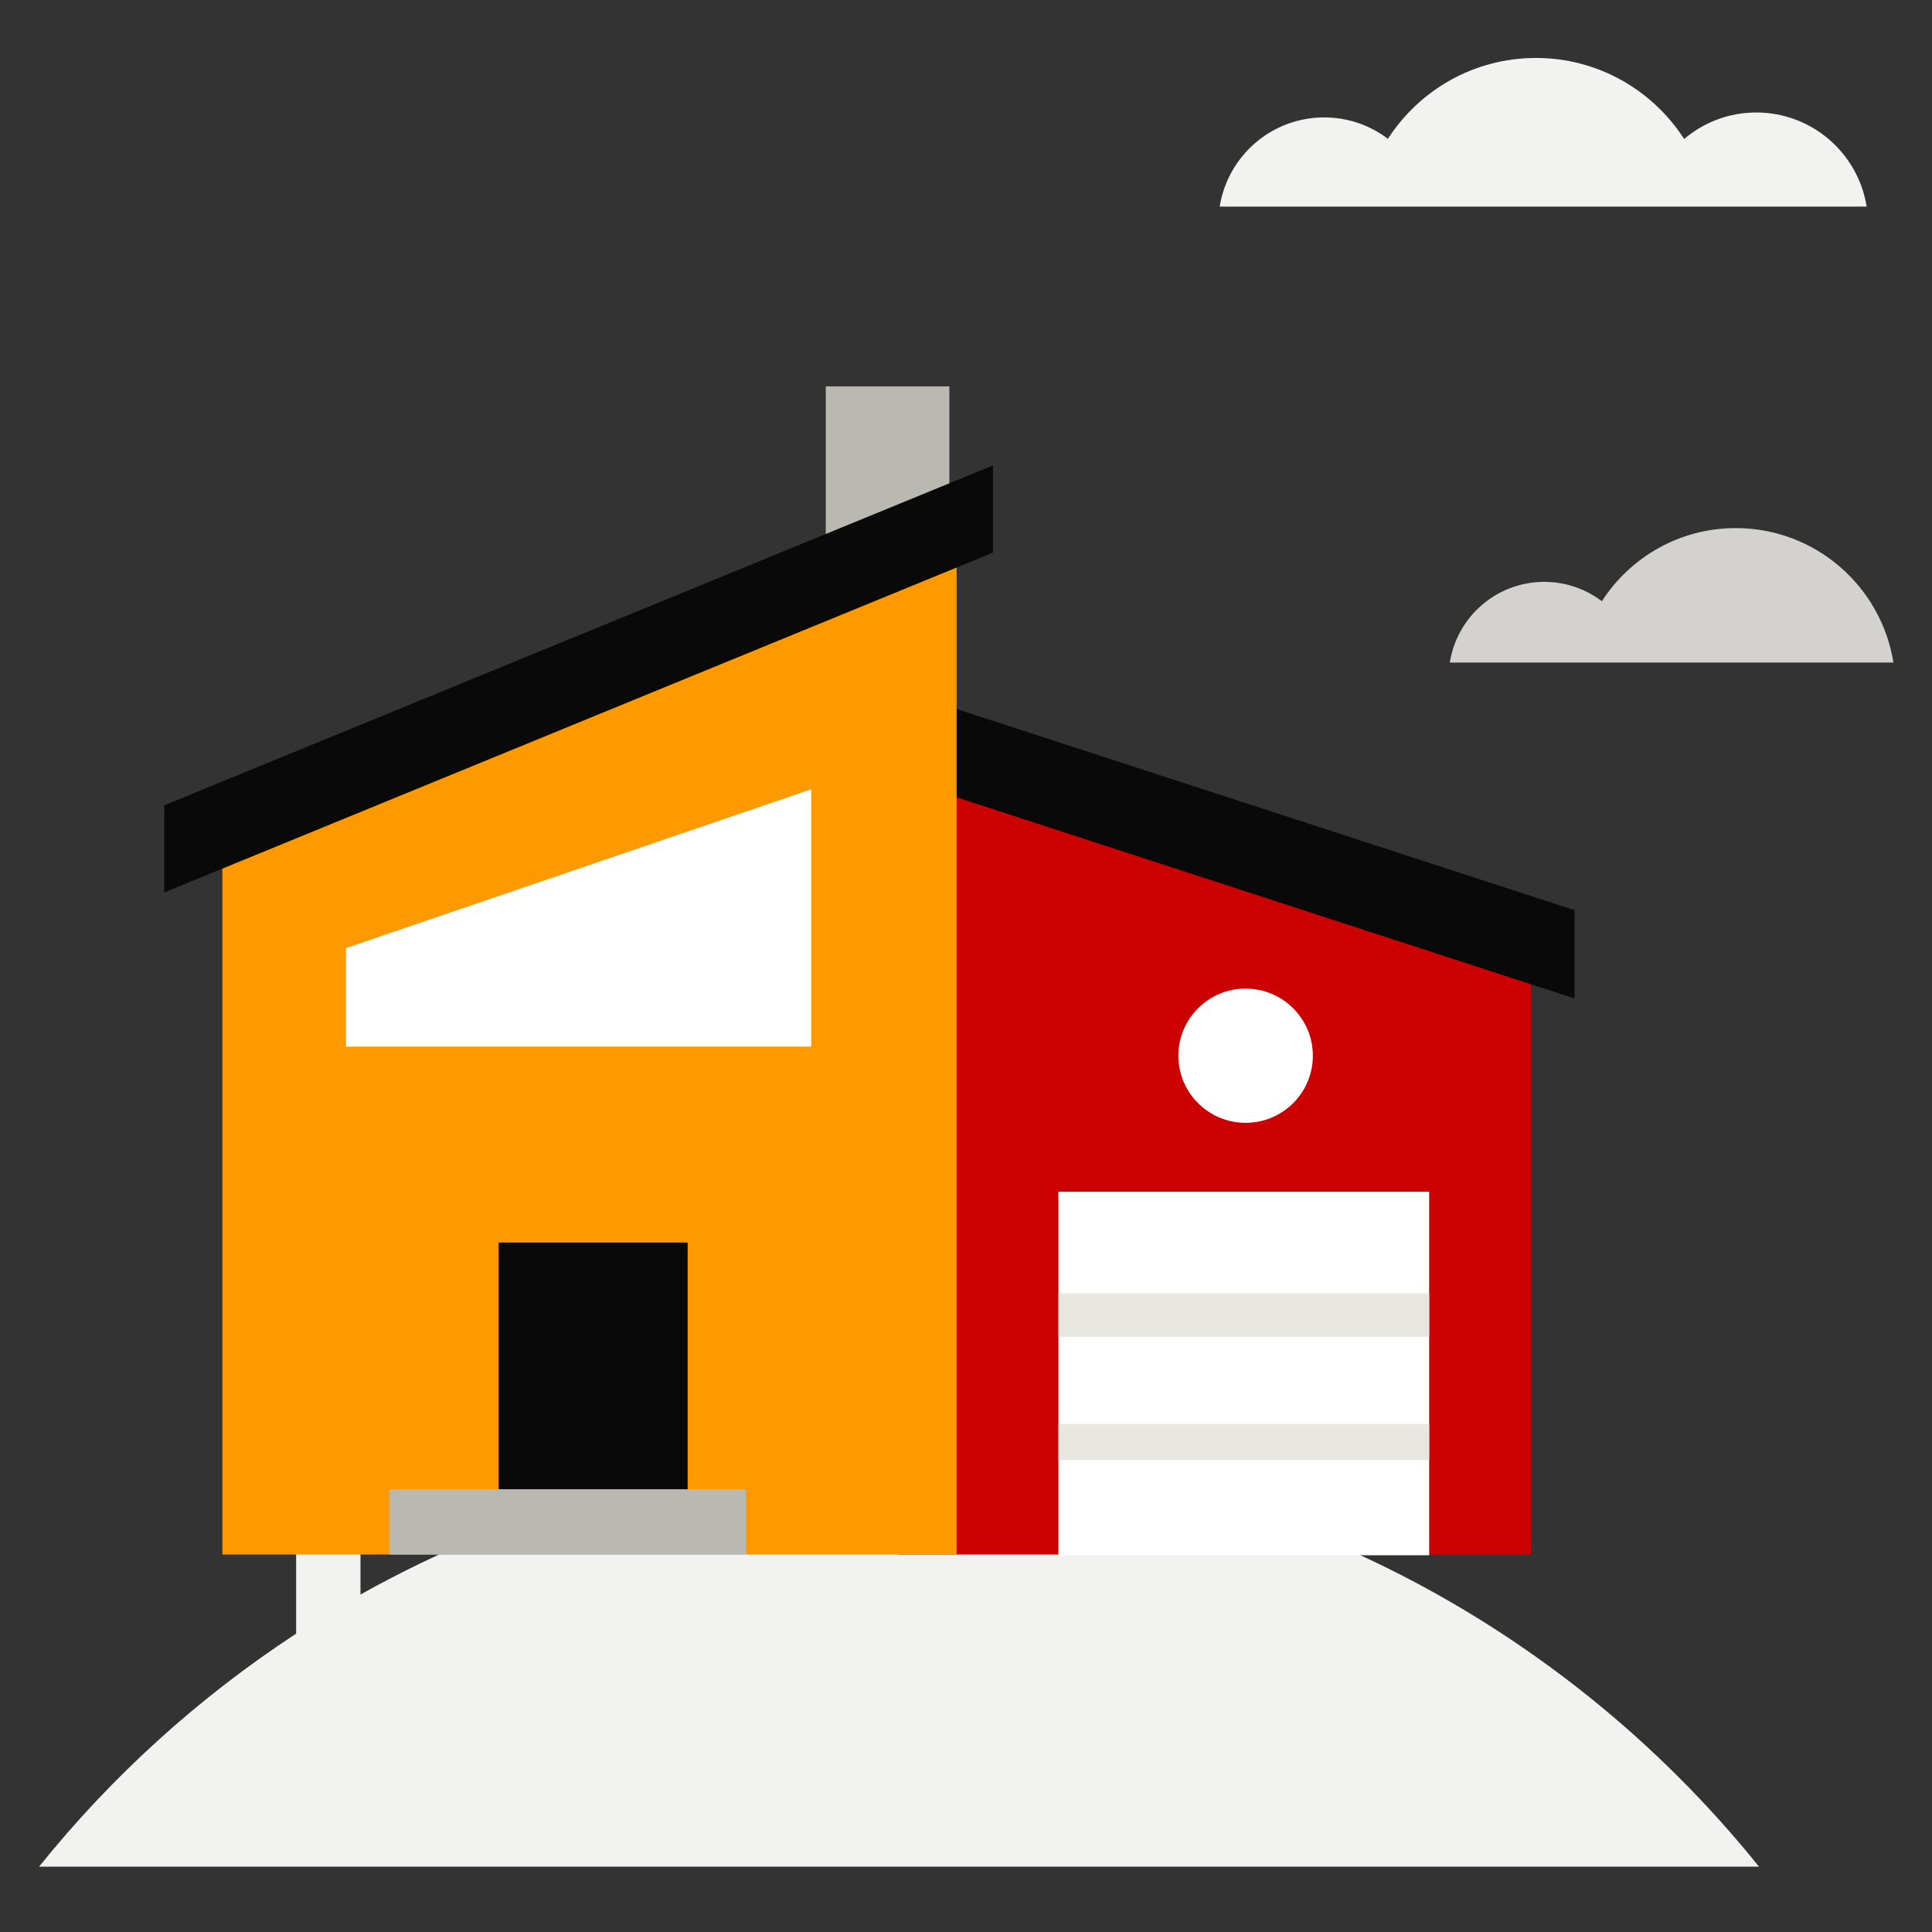
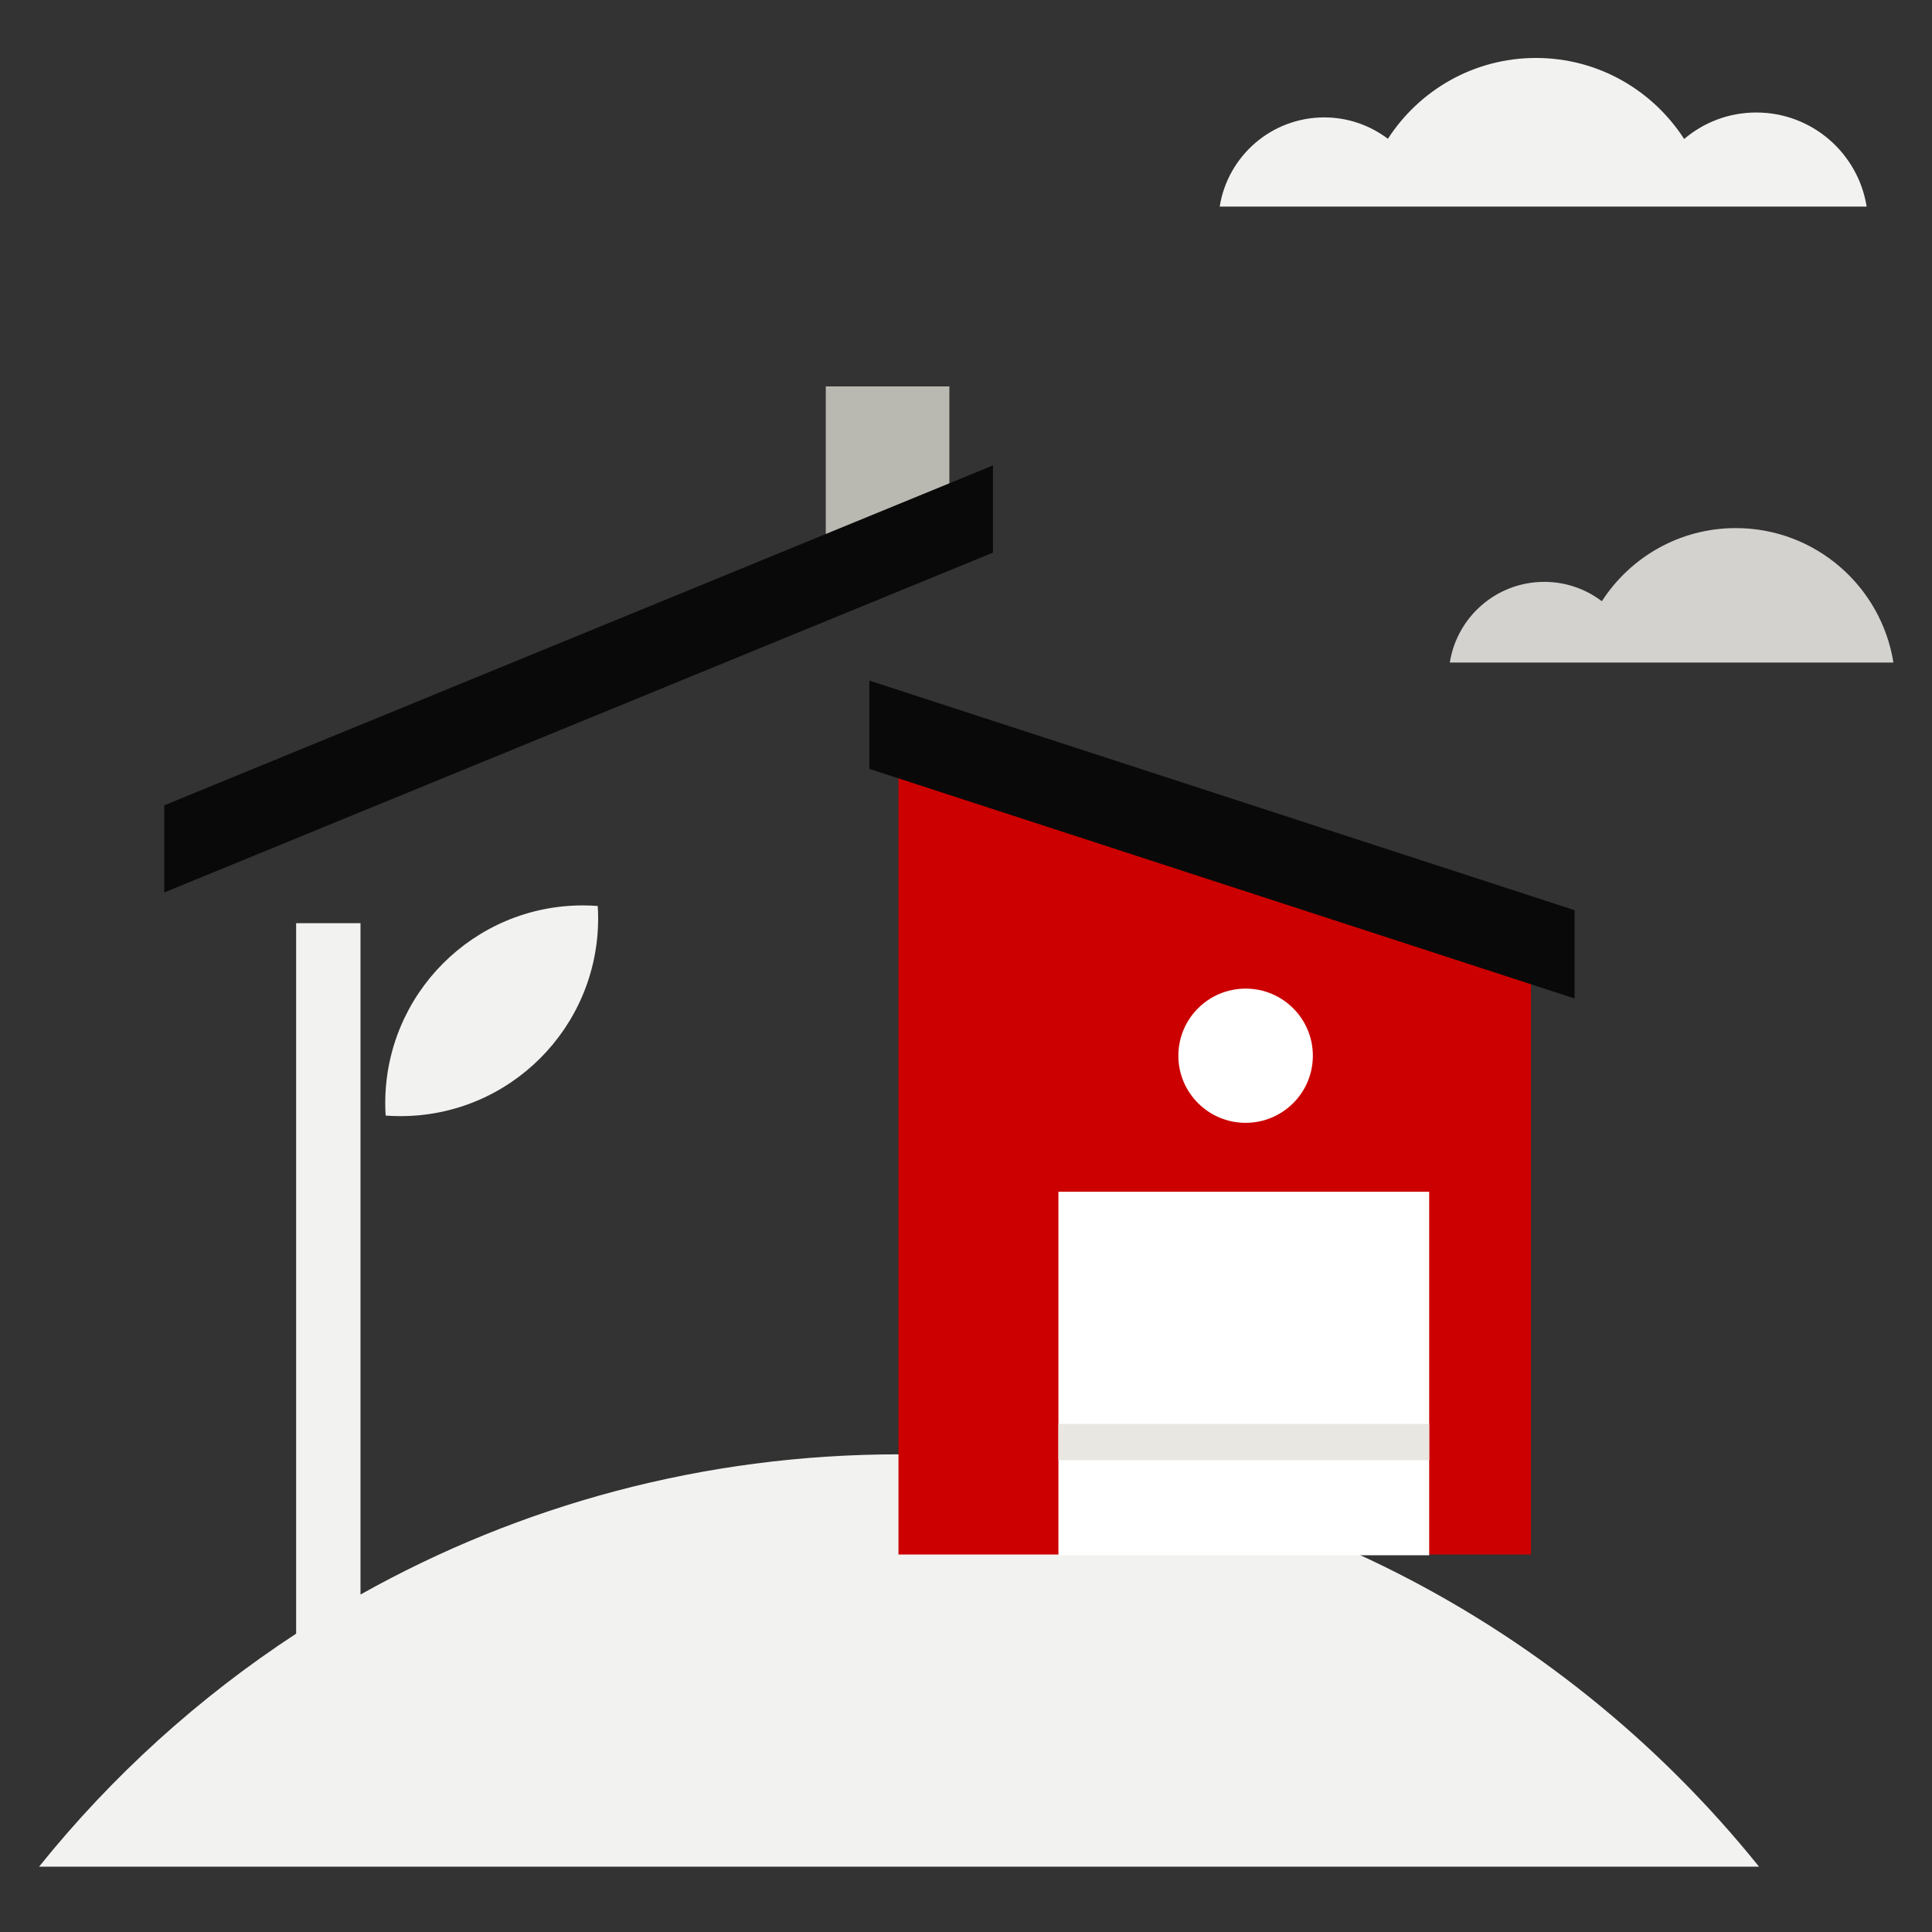
<svg xmlns="http://www.w3.org/2000/svg" width="200" height="200" viewBox="0 0 200 200" fill="none">
  <rect x="0" y="0" width="200" height="200" fill="#333333" stroke="none" />
  <g clip-path="url(#clip0_4456_9748)">
    <path d="M129.124 187.644C127.89 185.481 128.332 184.596 129.378 183.035C129.378 183.035 134.966 188.507 137.977 189.197C140.982 189.886 140.626 187.76 140.626 187.76C140.626 187.76 143.014 189.451 145.707 188.87C148.406 188.29 147.942 191.94 144.574 192.666C141.192 193.399 133.355 193.174 129.124 187.644Z" fill="#0A0909" />
    <path d="M49.917 179.893C50.411 177.483 51.231 176.54 53.081 175.945C53.081 175.945 53.742 183.514 55.607 185.829C57.479 188.152 58.626 186.287 58.626 186.287C58.626 186.287 59.337 189.015 61.819 190.169C64.301 191.323 61.043 193.653 57.944 192.209C54.838 190.772 49.366 188.348 49.917 179.893Z" fill="#0A0909" />
    <path d="M61.92 95.062C61.92 106.376 52.762 115.542 41.455 115.542C40.94 115.542 40.431 115.52 39.923 115.484C39.894 115.063 39.88 114.635 39.88 114.207C39.88 102.893 49.039 93.727 60.346 93.727C60.861 93.727 61.369 93.748 61.877 93.785C61.906 94.206 61.92 94.634 61.92 95.062Z" fill="#F2F2F0" />
    <path d="M93.062 150.552C72.821 150.552 53.807 155.82 37.318 165.066V95.57H30.656V169.116C20.561 175.72 11.577 183.863 4.043 193.239H182.095C161.157 167.207 129.051 150.552 93.062 150.552Z" fill="#F2F2F0" />
    <path d="M181.812 11.646C178.96 11.646 176.354 12.677 174.344 14.389C171.093 9.346 165.439 6 159.002 6C152.565 6 146.926 9.338 143.675 14.368C141.838 12.982 139.56 12.154 137.085 12.154C131.62 12.154 127.091 16.153 126.264 21.386H140.968H147.906H170.396H177.036H193.235C192.357 15.863 187.574 11.646 181.812 11.646Z" fill="#F2F2F0" />
    <path d="M179.685 54.668C173.865 54.668 168.763 57.687 165.824 62.237C164.162 60.981 162.101 60.234 159.865 60.234C154.923 60.234 150.83 63.848 150.083 68.587H163.385H169.656H196.007C194.744 60.691 187.922 54.668 179.685 54.668Z" fill="#D3D2CF" />
  </g>
  <path d="M98.278 55.773V40H85.484V60.279L98.278 55.773Z" fill="#BAB9B1" />
  <path d="M93.01 74.55V160.925H158.484V98.585L93.01 74.55Z" fill="#CC0000" />
  <path d="M163 94.221V103.362L90 79.597V70.457L163 94.221Z" fill="#0A0909" />
-   <path d="M99.031 56.899V160.925H23.02V84.637L99.031 56.899Z" fill="#FF9900" />
-   <path d="M35.815 108.349V98.149L83.979 81.708V108.349H35.815Z" fill="white" />
+   <path d="M99.031 56.899V160.925V84.637L99.031 56.899Z" fill="#FF9900" />
  <path d="M102.794 57.207L17 92.388V83.368L102.794 48.179V57.207Z" fill="#0A0909" />
-   <path d="M77.206 154.165H40.33V160.925H77.206V154.165Z" fill="#BAB9B1" />
-   <path d="M71.186 128.628H51.619V154.165H71.186V128.628Z" fill="#0A0909" />
  <path d="M147.948 123.371H109.567V161H147.948V123.371Z" fill="white" />
-   <path d="M147.948 133.886H109.567V138.392H147.948V133.886Z" fill="#E8E7E1" />
  <path d="M147.948 147.405H109.567V151.161H147.948V147.405Z" fill="#E8E7E1" />
  <path d="M128.946 116.235C132.79 116.235 135.907 113.125 135.907 109.288C135.907 105.451 132.79 102.34 128.946 102.34C125.101 102.34 121.984 105.451 121.984 109.288C121.984 113.125 125.101 116.235 128.946 116.235Z" fill="white" />
  <defs>
    <clipPath id="clip0_4456_9748">
      <rect width="192" height="187.239" fill="white" transform="translate(4 6)" />
    </clipPath>
  </defs>
</svg>